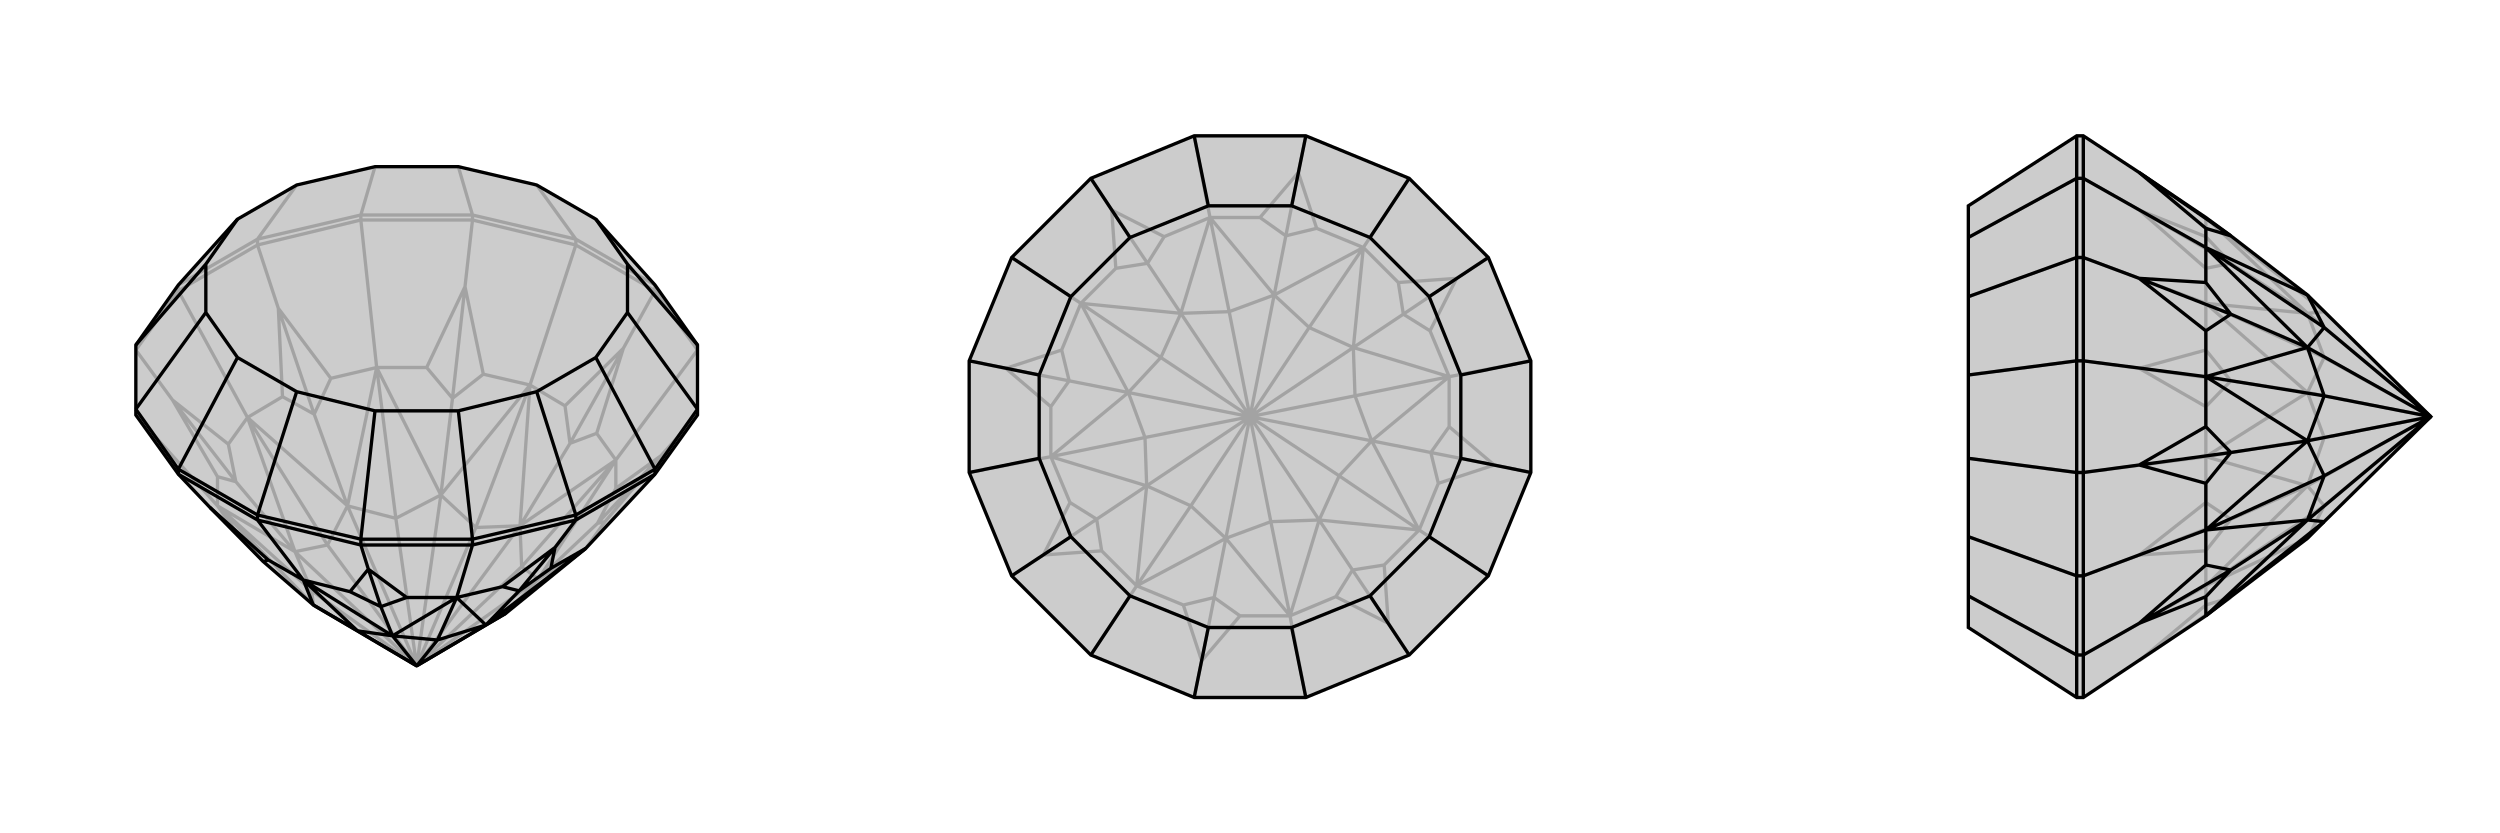
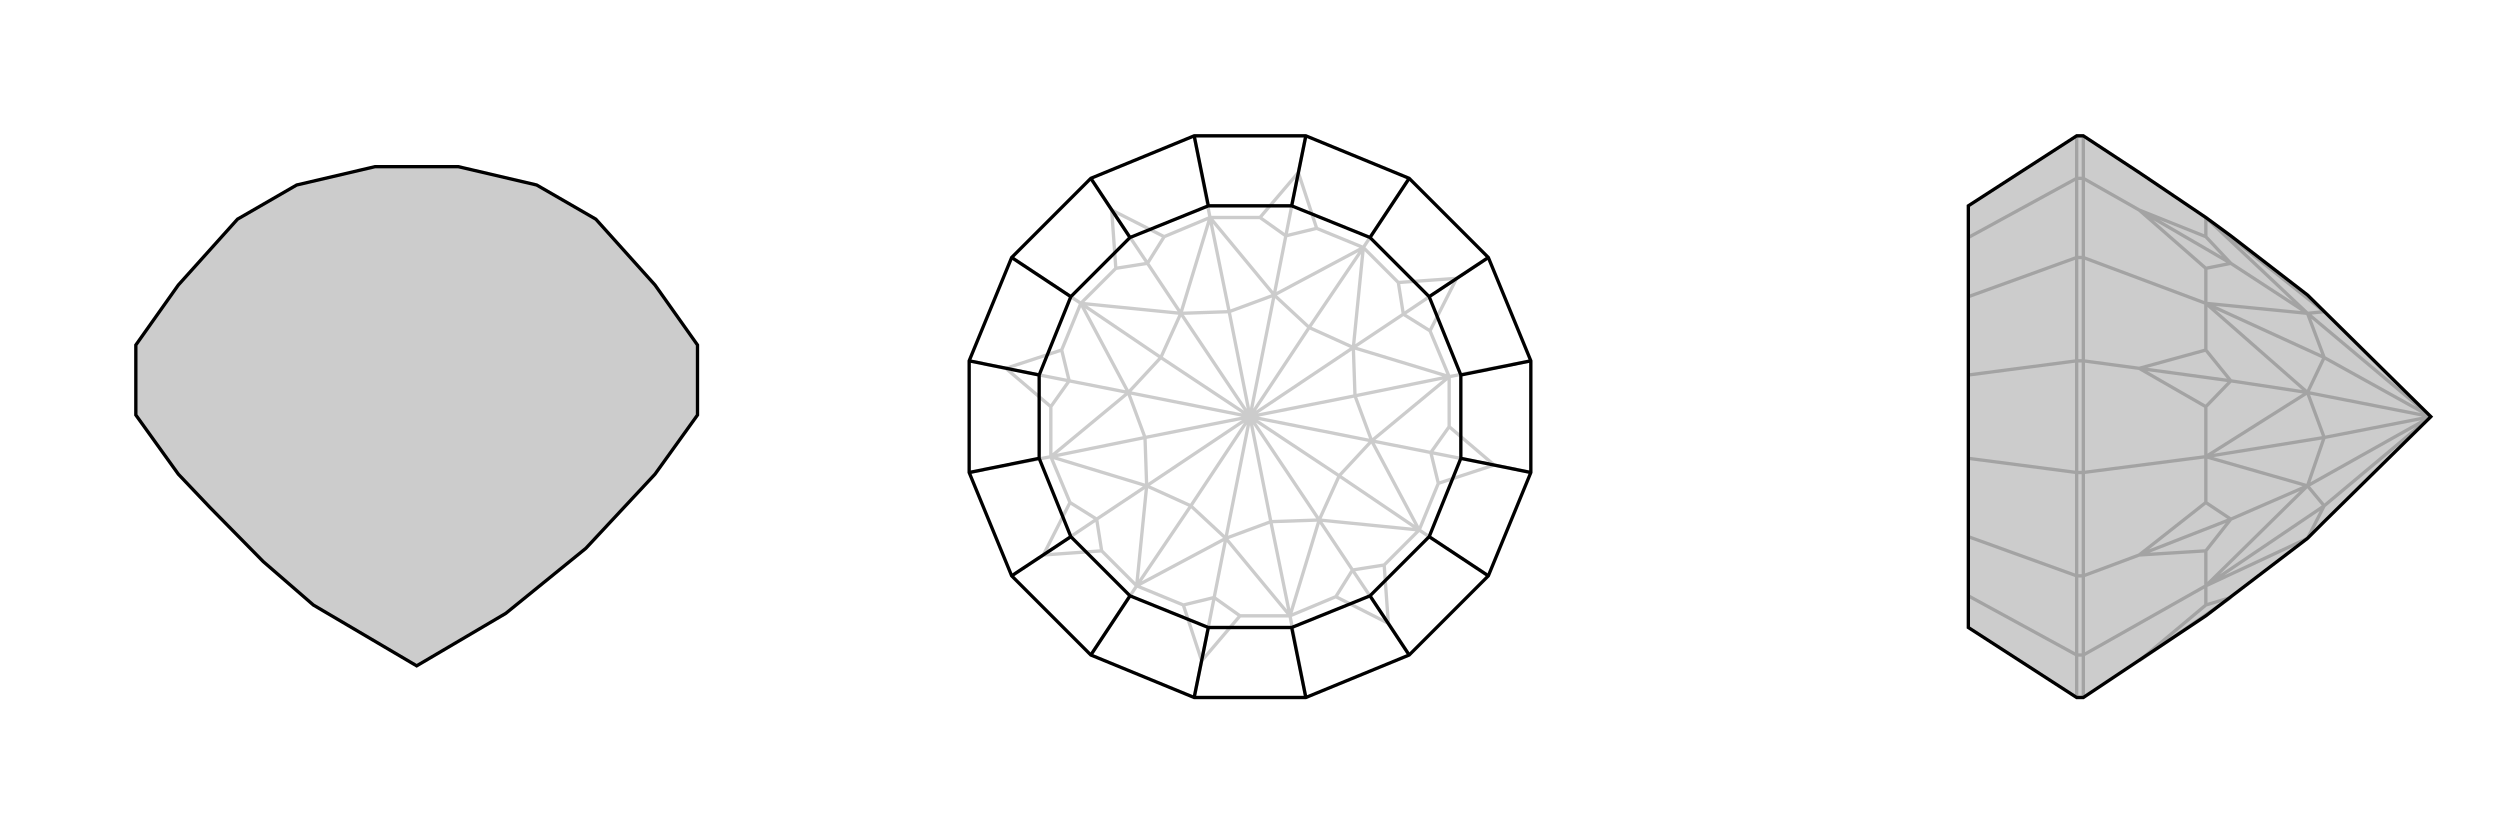
<svg xmlns="http://www.w3.org/2000/svg" viewBox="0 0 3000 1000">
  <g stroke="currentColor" stroke-width="4" fill="none" transform="translate(0 -41)">
    <path fill="currentColor" stroke="none" fill-opacity=".2" d="M376,767L316,715L252,650L214,610L163,539L163,532L163,455L214,383L285,304L356,263L450,241L550,241L644,263L715,304L786,383L837,455L837,532L837,539L786,610L703,699L607,777L500,840z" />
-     <path stroke-opacity=".2" d="M500,840L646,736M500,840L626,721M500,840L624,672M500,840L571,674M500,840L529,635M500,840L475,663M500,840L417,648M500,840L393,695M500,840L354,703M500,840L374,750M646,736L717,669M624,672L684,573M529,635L543,519M417,648L377,538M354,703L283,619M607,777L646,736M646,736L703,699M626,721L624,672M624,672L739,593M571,674L529,635M529,635L636,503M475,663L417,648M417,648L452,482M393,695L354,703M354,703L297,542M374,750L376,767M376,767L261,648M626,721L646,736M646,736L739,593M626,721L739,593M624,672L571,674M624,672L636,503M571,674L636,503M475,663L529,635M529,635L452,482M475,663L452,482M417,648L393,695M417,648L297,542M393,695L297,542M374,750L354,703M354,703L261,648M374,750L261,648M739,593L739,627M636,503L678,528M452,482L512,482M297,542L339,517M261,648L261,613M703,699L726,667M837,539L793,588M739,593L716,561M739,593L837,461M786,390L748,459M636,503L580,490M636,503L691,335M567,305L558,385M452,482L397,495M452,482L433,305M309,335L334,411M297,542L274,574M297,542L214,390M163,461L207,521M261,648L284,680M261,648L163,539M786,390L691,335M567,305L433,305M309,335L214,390M837,461L786,390M786,390L786,383M691,335L567,305M691,335L691,328M567,305L567,299M433,305L309,335M433,305L433,299M309,335L309,328M214,390L163,461M214,390L214,383M717,669L726,667M726,667L793,588M716,561L684,573M716,561L748,459M543,519L580,490M580,490L558,385M397,495L377,538M397,495L334,411M283,619L274,574M274,574L207,521M284,680L316,715M284,680L252,650M717,669L739,627M793,588L739,627M717,669L793,588M684,573L678,528M748,459L678,528M748,459L684,573M543,519L512,482M558,385L512,482M543,519L558,385M377,538L339,517M334,411L339,517M334,411L377,538M283,619L261,613M207,521L261,613M283,619L207,521M786,383L691,328M214,383L309,328M433,299L567,299M433,299L309,328M309,328L356,263M433,299L450,241M691,328L567,299M691,328L644,263M567,299L550,241" />
    <path d="M376,767L316,715L252,650L214,610L163,539L163,532L163,455L214,383L285,304L356,263L450,241L550,241L644,263L715,304L786,383L837,455L837,532L837,539L786,610L703,699L607,777L500,840z" />
-     <path d="M500,840L429,798M500,840L471,804M500,840L525,809M500,840L583,791M471,804L457,769M583,791L623,750M429,798L471,804M471,804L364,737M525,809L583,791M583,791L548,758M429,798L376,767M376,767L364,737M429,798L364,737M525,809L471,804M471,804L548,758M525,809L548,758M583,791L607,777M583,791L703,699M364,737L322,713M548,758L488,758M703,699L661,723M364,737L420,751M364,737L309,665M433,695L442,724M548,758L603,745M548,758L567,695M691,665L666,698M309,665L214,610M433,695L567,695M691,665L786,610M309,665L433,695M309,665L309,659M433,695L433,688M567,695L691,665M567,695L567,688M691,665L691,659M786,610L786,604M214,610L214,604M457,769L420,751M420,751L442,724M603,745L623,750M603,745L666,698M457,769L488,758M442,724L488,758M457,769L442,724M623,750L661,723M666,698L661,723M666,698L623,750M316,715L322,713M252,650L322,713M786,604L691,659M567,688L433,688M309,659L214,604M837,455L753,358M786,604L837,532M837,532L753,416M786,604L715,470M567,688L691,659M691,659L644,511M567,688L550,534M309,659L433,688M433,688L450,534M309,659L356,511M163,532L214,604M214,604L285,470M163,532L247,416M163,455L247,358M753,358L753,416M715,470L644,511M550,534L450,534M356,511L285,470M247,416L247,358M715,304L753,358M753,416L715,470M644,511L550,534M450,534L356,511M285,470L247,416M247,358L285,304" />
  </g>
  <g stroke="currentColor" stroke-width="4" fill="none" transform="translate(1000 0)">
-     <path fill="currentColor" stroke="none" fill-opacity=".2" d="M567,163L433,163L309,214L214,309L163,433L163,567L214,691L309,786L433,837L567,837L691,786L786,691L837,567L837,433L786,309L691,214z" />
    <path stroke-opacity=".2" d="M500,500L525,626M500,500L583,624M500,500L607,571M500,500L646,529M500,500L626,475M500,500L624,417M500,500L571,393M500,500L529,354M500,500L475,374M500,500L417,376M500,500L393,429M500,500L354,471M500,500L374,525M500,500L376,583M500,500L471,646M500,500L429,607M583,624L623,684M646,529L717,543M624,417L684,377M529,354L543,283M417,376L377,316M354,471L283,457M376,583L316,623M471,646L457,717M525,626L583,624M583,624L548,739M607,571L646,529M646,529L703,636M626,475L624,417M624,417L739,452M571,393L529,354M529,354L636,297M475,374L417,376M417,376L452,261M393,429L354,471M354,471L297,364M374,525L376,583M376,583L261,548M429,607L471,646M471,646L364,703M525,626L471,646M471,646L548,739M525,626L548,739M607,571L583,624M583,624L703,636M607,571L703,636M646,529L626,475M646,529L739,452M626,475L739,452M571,393L624,417M624,417L636,297M571,393L636,297M529,354L475,374M529,354L452,261M475,374L452,261M393,429L417,376M417,376L297,364M393,429L297,364M354,471L374,525M354,471L261,548M374,525L261,548M429,607L376,583M376,583L364,703M429,607L364,703M548,739L488,739M703,636L661,678M739,452L739,512M636,297L678,339M452,261L512,261M297,364L339,322M261,548L261,488M364,703L322,661M548,739L603,716M548,739L567,837M691,786L666,748M703,636L726,580M703,636L786,691M837,567L793,558M739,452L716,397M739,452L837,433M786,309L748,334M636,297L580,274M636,297L691,214M567,163L558,207M452,261L397,284M452,261L433,163M309,214L334,252M297,364L274,420M297,364L214,309M163,433L207,442M261,548L284,603M261,548L163,567M214,691L252,666M364,703L420,726M433,837L442,793M364,703L309,786M623,684L603,716M603,716L666,748M726,580L717,543M726,580L793,558M684,377L716,397M716,397L748,334M580,274L543,283M580,274L558,207M377,316L397,284M397,284L334,252M274,420L283,457M274,420L207,442M316,623L284,603M284,603L252,666M420,726L457,717M420,726L442,793M623,684L661,678M666,748L661,678M623,684L666,748M717,543L739,512M793,558L739,512M793,558L717,543M684,377L678,339M748,334L678,339M684,377L748,334M543,283L512,261M558,207L512,261M558,207L543,283M377,316L339,322M334,252L339,322M377,316L334,252M283,457L261,488M207,442L261,488M207,442L283,457M316,623L322,661M252,666L322,661M316,623L252,666M457,717L488,739M442,793L488,739M442,793L457,717" />
    <path d="M567,163L433,163L309,214L214,309L163,433L163,567L214,691L309,786L433,837L567,837L691,786L786,691L837,567L837,433L786,309L691,214z" />
    <path d="M567,163L550,247M691,214L644,285M786,309L715,356M837,433L753,450M837,567L753,550M786,691L715,644M691,786L644,715M567,837L550,753M433,837L450,753M309,786L356,715M214,691L285,644M163,567L247,550M163,433L247,450M214,309L285,356M433,163L450,247M309,214L356,285M550,247L450,247M644,285L715,356M753,450L753,550M715,644L644,715M550,753L450,753M356,715L285,644M247,550L247,450M285,356L356,285M550,247L644,285M715,356L753,450M753,550L715,644M644,715L550,753M450,753L356,715M285,644L247,550M247,450L285,356M450,247L356,285" />
  </g>
  <g stroke="currentColor" stroke-width="4" fill="none" transform="translate(2000 0)">
    <path fill="currentColor" stroke="none" fill-opacity=".2" d="M789,626L769,646L647,739L500,837L492,837L362,753L362,715L362,644L362,550L362,450L362,356L362,285L362,247L492,163L500,163L567,207L647,261L677,283L769,354L917,500z" />
    <path stroke-opacity=".2" d="M917,500L769,376M917,500L789,429M917,500L769,471M917,500L789,525M917,500L769,583M917,500L789,607M769,376L677,316M769,471L677,457M769,583L677,623M789,374L769,376M769,376L647,261M789,429L769,471M769,471L647,364M789,525L769,583M769,583L647,548M789,607L769,646M769,646L647,703M789,374L647,261M789,429L769,376M769,376L647,364M789,429L647,364M769,471L789,525M769,471L647,548M789,525L647,548M789,607L769,583M769,583L647,703M789,607L647,703M647,364L647,322M647,548L647,488M647,703L647,661M647,261L647,284M500,214L567,252M647,364L647,420M647,364L500,309M500,433L567,442M647,548L647,603M647,548L500,567M500,691L567,666M647,703L647,726M647,703L500,786M500,214L500,309M500,433L500,567M500,691L500,786M500,163L500,214M500,214L492,214M500,309L500,433M500,309L492,309M500,433L492,433M500,567L500,691M500,567L492,567M500,691L492,691M500,837L500,786M500,786L492,786M677,316L647,284M647,284L567,252M647,420L677,457M647,420L567,442M677,623L647,603M647,603L567,666M647,726L677,717M647,726L567,793M677,316L647,322M567,252L647,322M677,316L567,252M677,457L647,488M567,442L647,488M567,442L677,457M677,623L647,661M567,666L647,661M677,623L567,666M567,793L677,717M492,786L492,691M492,567L492,433M492,309L492,214M492,786L492,837M492,786L362,715M492,567L492,691M492,691L362,644M492,567L362,550M492,309L492,433M492,433L362,450M492,309L362,356M492,163L492,214M492,214L362,285" />
    <path d="M789,626L769,646L647,739L500,837L492,837L362,753L362,715L362,644L362,550L362,450L362,356L362,285L362,247L492,163L500,163L567,207L647,261L677,283L769,354L917,500z" />
-     <path d="M917,500L769,624M917,500L789,571M917,500L769,529M917,500L789,475M917,500L769,417M917,500L789,393M769,624L677,684M769,529L677,543M769,417L677,377M789,626L769,624M769,624L647,739M789,571L769,529M769,529L647,636M789,475L769,417M769,417L647,452M789,393L769,354M769,354L647,297M789,626L647,739M789,571L769,624M769,624L647,636M789,571L647,636M769,529L789,475M769,529L647,452M789,475L647,452M789,393L769,417M769,417L647,297M789,393L647,297M647,636L647,678M647,452L647,512M647,297L647,339M647,739L647,716M500,786L567,748M647,636L647,580M647,636L500,691M500,567L567,558M647,452L647,397M647,452L500,433M500,309L567,334M647,297L647,274M647,297L500,214M500,786L500,691M500,567L500,433M500,309L500,214M500,837L500,786M500,786L492,786M500,691L500,567M500,691L492,691M500,567L492,567M500,433L500,309M500,433L492,433M500,309L492,309M500,214L500,163M500,214L492,214M677,684L647,716M647,716L567,748M647,580L677,543M647,580L567,558M677,377L647,397M647,397L567,334M647,274L677,283M647,274L567,207M677,684L647,678M567,748L647,678M677,684L567,748M677,543L647,512M567,558L647,512M567,558L677,543M677,377L647,339M567,334L647,339M677,377L567,334M567,207L677,283M492,214L492,309M492,433L492,567M492,691L492,786M492,214L492,163M492,214L362,285M492,433L492,309M492,309L362,356M492,433L362,450M492,691L492,567M492,567L362,550M492,691L362,644M492,837L492,786M492,786L362,715" />
  </g>
</svg>